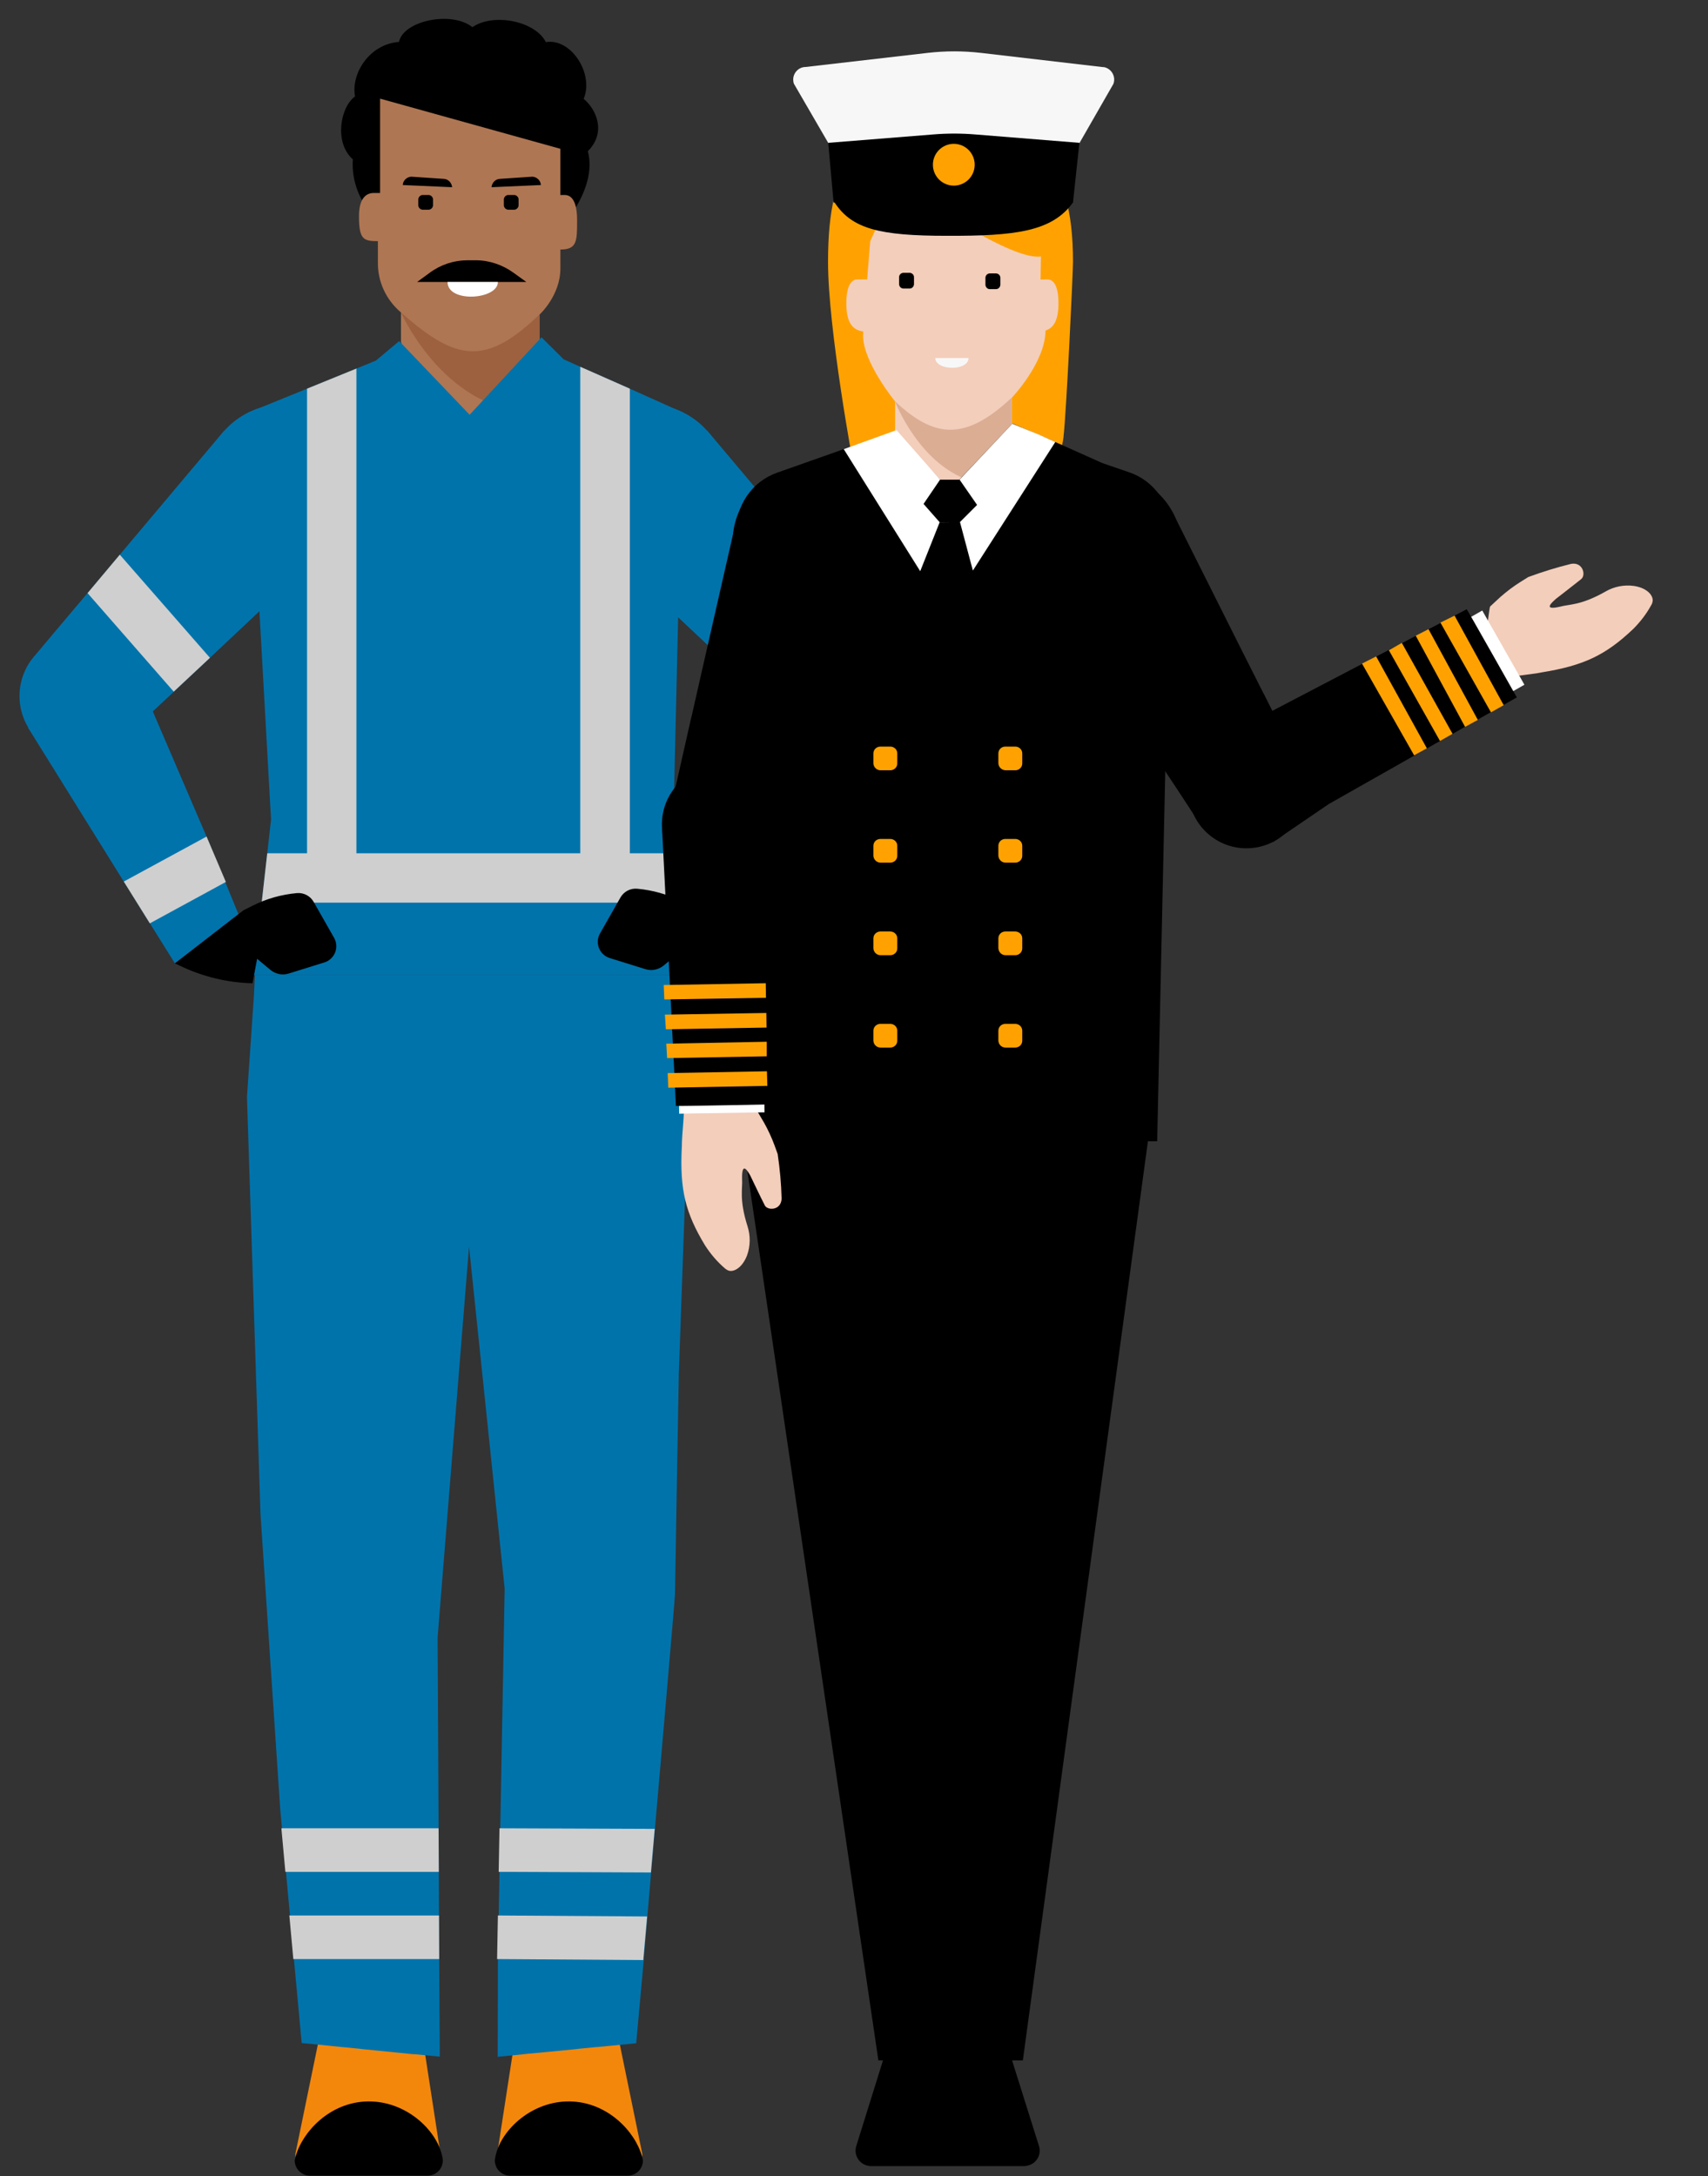
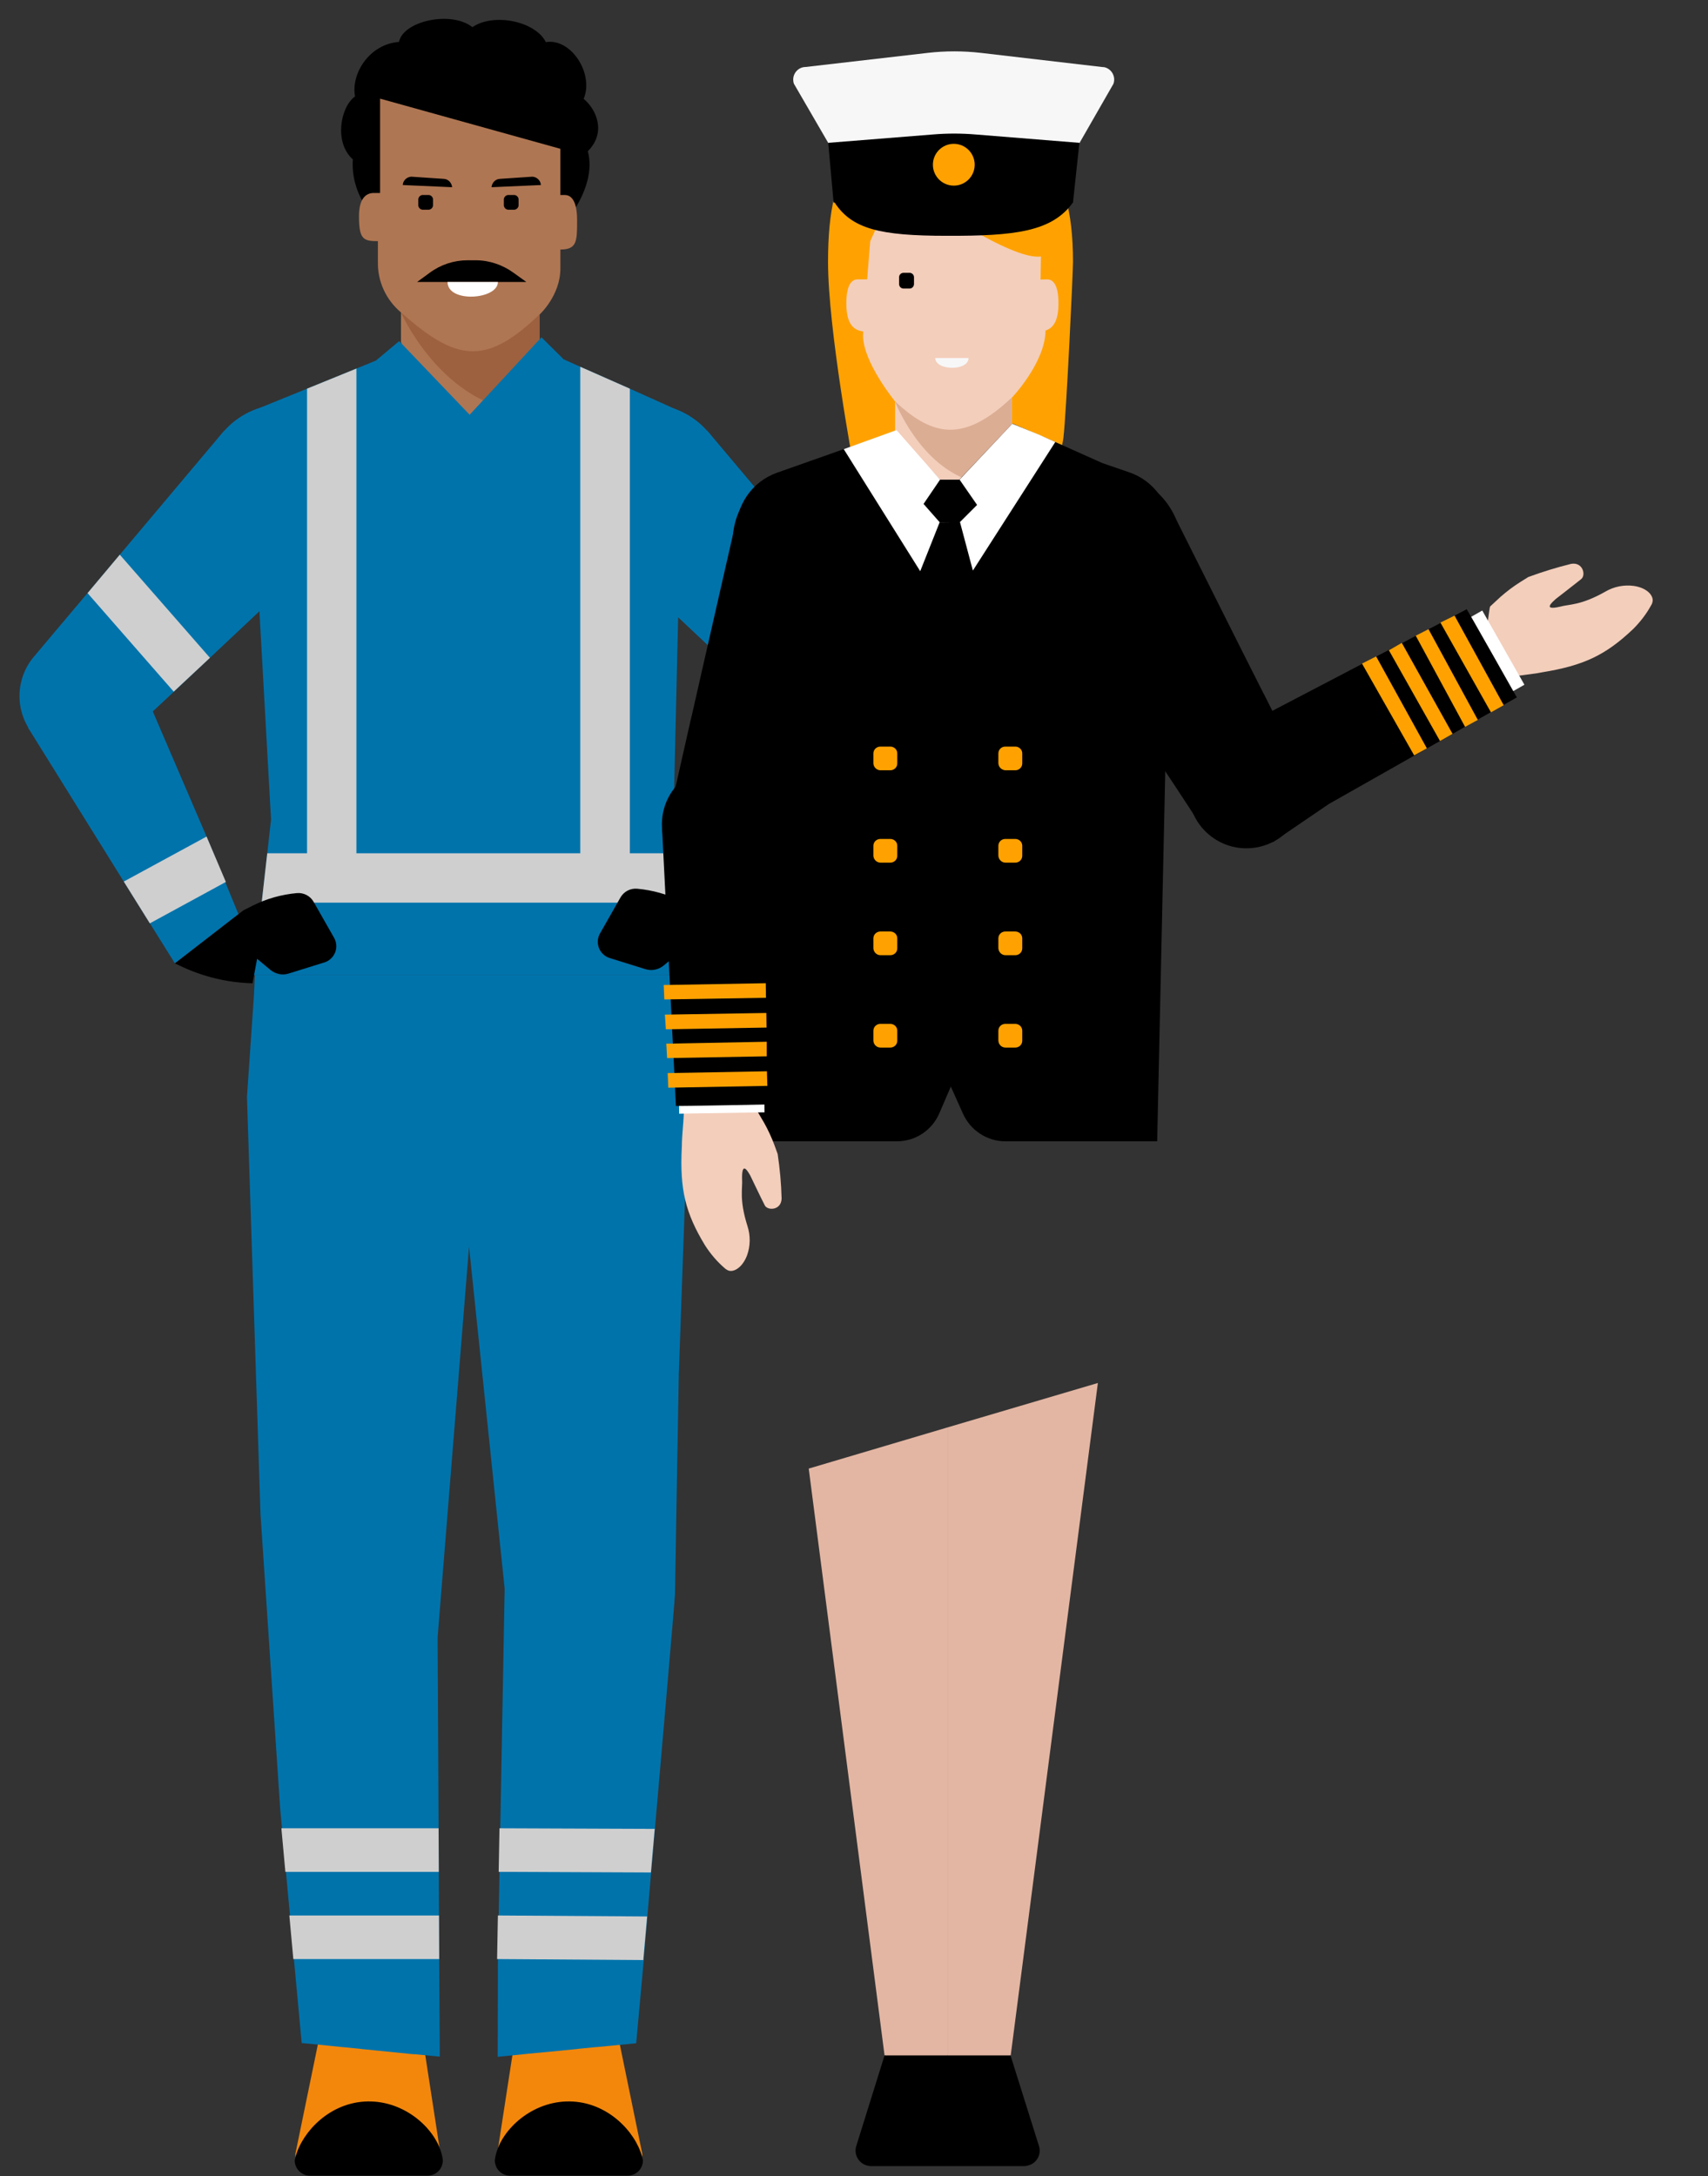
<svg xmlns="http://www.w3.org/2000/svg" version="1.1" id="Layer_1" x="0px" y="0px" viewBox="0 0 858.3 1093.254" style="enable-background:new 0 0 858.3 1093.254;" xml:space="preserve">
  <rect x="0" y="0" width="858.3" height="1093.254" fill="#333333" stroke="none" />
  <g>
    <g>
      <path style="fill:#F3870C;" d="M304.039,1011.146l-43.291,0.197l-11.754,76.245h68.666c3.165,0,5.566-2.852,5.026-5.971    l-13.621-66.241C308.642,1012.932,306.521,1011.146,304.039,1011.146z" />
    </g>
    <path d="M315.423,1092.963h-59.09c-4.24,0-7.677-3.437-7.677-7.677l0,0c0.07-0.625,0.187-1.426,0.388-2.344   c2.904-13.24,18.443-27.594,37.368-27.273c18.846,0.319,32.733,15.049,36.218,27.637c0.22,0.796,0.37,1.477,0.469,1.981l0,0   C323.1,1089.526,319.663,1092.963,315.423,1092.963z" />
  </g>
  <g>
    <g>
      <path style="fill:#F3870C;" d="M167.161,1011.146l43.291,0.197l11.754,76.245H153.54c-3.165,0-5.566-2.852-5.026-5.971    l13.621-66.241C162.558,1012.932,164.679,1011.146,167.161,1011.146z" />
    </g>
    <path d="M155.777,1092.963h59.09c4.24,0,7.677-3.437,7.677-7.677l0,0c-0.07-0.625-0.187-1.426-0.388-2.344   c-2.904-13.24-18.443-27.594-37.368-27.273c-18.846,0.319-32.733,15.049-36.218,27.637c-0.22,0.796-0.37,1.477-0.469,1.981l0,0   C148.1,1089.526,151.537,1092.963,155.777,1092.963z" />
  </g>
  <g id="Head">
    <path d="M177.3,80.054c-1.1,16.9,9.5,29.5,15.8,32.7c2.1,1.1,7.4-35.8,7.4-35.8l78,5.3c0,0,1.1,29.5,1.1,34.8   c0,0,21.1-21.1,15.8-41.1c9.5-9.5,4.2-21.1-2.1-26.3c5.3-12.6-6.3-30.6-19-28.5c-5.3-10.6-26.4-14.8-36.9-7.5   c-10.5-8.4-34.8-3.2-36.9,7.4c-14.8,1.1-24.2,15.8-22.1,27.4C171,53.754,167.8,71.654,177.3,80.054" />
    <path style="fill:#AF7653;" d="M191,49.554v47.4h-3.2c-4.2,0-7.4,3.2-7.4,11.6c0,11.6,2.1,12.6,9.5,12.6v10.5   c-0.2,9.7,4.1,19,11.6,25.3v14.8l34.8,105.4l34.8-104.3v-14.8c0,0,10.5-9.5,10.5-23.2v-9.5c8.4,0,8.4-4.2,8.4-14.8   c0-11.6-4.2-12.6-6.3-12.6h-2.1v-23.2L191,49.554z" />
    <path d="M258.5,105.354h-3.2c-1.1-0.1-2-1-2.1-2.1v-3.2c0.1-1.1,1-2,2.1-2.1h3.2c1.1,0.1,2,1,2.1,2.1v3.2   C260.5,104.354,259.6,105.254,258.5,105.354" />
    <path d="M247,94.054c0.2-2.3,2-4.1,4.2-4.2l16.4-1.1c2.3,0.2,4.1,2,4.2,4.2" />
    <path style="fill:#9D613F;" d="M271.1,159.054v12.6c0,0-10.5,34.8-11.6,34.8c-39-6.3-58-49.5-58-49.5c27.4,24.2,42.2,27.4,69.5,1.1   " />
    <path d="M264.5,141.654h-54.9l6.3-4.6c5.5-4.1,12.2-6.3,19-6.3h4.2c6.8,0,13.5,2.3,19,6.3L264.5,141.654z" />
    <polygon style="fill:#0073AB;" points="341.1,453.454 339.8,428.654 338.4,411.754 343.2,207.254 316.5,195.254 291.6,184.254    282.918,180.363 283,180.254 272.1,169.454 236,208.354 200.6,171.354 189,181.054 189.024,181.086 179.1,185.154 154.3,195.254    124.8,207.254 136.2,411.754 134.3,428.654 131.5,453.454 129.8,469.154 127.4,489.854 342.9,489.854 341.9,469.154  " />
    <path d="M215.5,105.354h-3.2c-1.1-0.1-2-1-2.1-2.1v-3.2c0.1-1.1,1-2,2.1-2.1h3.2c1.1,0.1,2,1,2.1,2.1v3.2   C217.5,104.354,216.6,105.254,215.5,105.354" />
    <path d="M227.2,94.054c-0.2-2.3-2-4.1-4.2-4.2l-16.4-1.1c-2.3,0.2-4.1,2-4.2,4.2" />
    <path style="fill:#FFFFFF;" d="M250.2,141.654h-25.3C224.9,152.354,250.2,150.554,250.2,141.654z" />
    <g id="uparm">
      <path style="fill:#0073AB;" d="M18.1,328.654c0,0,9.9,11.3,19.9,22.6c10.2,11.6,20.5,23.3,20.5,23.3l18.3-17.2l7.1-6.6l3.5-3.3    l15.4-14.5l2.7-2.5l58.7-55.2c0,0,0,0,0.1-0.1l8.8-8.3l-60.4-50.5c-0.4,0.5-0.9,1-1.3,1.5l-51.2,60.8l-16.2,19.3l-0.7,0.8    l-16.3,19.3L18.1,328.654z" />
      <circle style="fill:#0073AB;" cx="142.2" cy="242.554" r="39.4" />
    </g>
    <circle style="fill:#0073AB;" cx="40.4" cy="349.654" r="30.6" />
    <polygon style="fill:#CFCFCF;" points="105.5,330.454 60.2,278.654 44,297.954 87.3,347.454  " />
    <polygon style="fill:#0073AB;" points="14.1,365.554 62.2,442.854 87.9,483.954 119.824,459.248 103.8,420.254 66.8,334.154  " />
    <polygon style="fill:#CFCFCF;" points="62.2,442.854 75.3,463.854 113.5,443.054 103.8,420.254  " />
    <g id="uparm-2">
      <path style="fill:#0073AB;" d="M449.9,328.654c0,0-9.9,11.3-19.9,22.6c-10.2,11.6-20.5,23.3-20.5,23.3l-18.3-17.2l-7.1-6.6    l-3.5-3.3l-15.4-14.5l-2.7-2.5l-58.7-55.2c0,0,0,0-0.1-0.1l-8.8-8.3l60.4-50.5c0.4,0.5,0.9,1,1.3,1.5l51.2,60.8l16.2,19.2l0.7,0.8    l16.3,19.3L449.9,328.654z" />
      <circle style="fill:#0073AB;" cx="325.8" cy="242.554" r="39.4" />
    </g>
    <g id="uparm-3">
      <path style="fill:#0073AB;" d="M449.9,328.654c0,0-9.9,11.3-19.9,22.6c-10.2,11.6-20.5,23.3-20.5,23.3l-18.3-17.2l-7.1-6.6    l-3.5-3.3l-15.4-14.5l-2.7-2.5l-58.7-55.2c0,0,0,0-0.1-0.1l-8.8-8.3l60.4-50.5c0.4,0.5,0.9,1,1.3,1.5l51.2,60.8l16.2,19.2l0.7,0.8    l16.3,19.3L449.9,328.654z" />
      <circle style="fill:#0073AB;" cx="325.8" cy="242.554" r="39.4" />
    </g>
    <circle style="fill:#0073AB;" cx="427.6" cy="349.654" r="30.6" />
    <polygon style="fill:#0073AB;" points="453.8,365.554 405.7,442.854 392.7,463.854 354.5,443.054 364.2,420.254 401.2,334.154  " />
    <path style="fill:#1A3B51;" d="M392.7,463.854l-11.4,17.9c-0.1,0.1-34.4-26.7-34.4-26.7l7.5-12L392.7,463.854z" />
    <polygon style="fill:#CFCFCF;" points="380.6,347.454 424,297.954 407.8,278.654 362.5,330.454  " />
    <polygon style="fill:#BDBDBD;" points="405.7,442.854 392.7,463.854 354.5,443.054 364.2,420.254  " />
    <circle style="fill:#0073AB;" cx="427.6" cy="349.654" r="30.6" />
    <polygon style="fill:#0073AB;" points="453.9,365.554 405.8,442.854 392.7,463.854 354.5,443.054 364.2,420.254 401.2,334.154  " />
    <path style="fill:#1A3B51;" d="M392.7,463.854l-11.4,17.9c-0.1,0.1-34.4-26.7-34.4-26.7l7.5-12L392.7,463.854z" />
    <polygon style="fill:#CFCFCF;" points="380.7,347.454 424,297.954 407.8,278.654 362.5,330.454  " />
    <polygon style="fill:#BDBDBD;" points="405.8,442.854 392.7,463.854 354.5,443.054 364.2,420.254  " />
    <polygon style="fill:#CFCFCF;" points="341.1,453.454 131.5,453.454 134.3,428.654 339.8,428.654  " />
    <polygon style="fill:#CFCFCF;" points="316.5,195.254 316.5,431.954 291.6,431.954 291.6,184.254  " />
    <polygon style="fill:#CFCFCF;" points="179.1,185.154 179.1,431.954 154.3,431.954 154.3,195.254  " />
    <path style="fill:#0073AB;" d="M345.4,569.554l-4.3,121v0.2l-1.2,68.5l-0.7,41.5c0,2.3-8.9,104.3-8.9,104.3l-1.2,13.8l-1.9,21.9   l-1.9,22.1l-1.8,21.3v0.5l-3.8,41.8l-4.2,0.4l-15.5,1.5h-0.3l-9.2,0.9l-0.6,0.1l-9.1,0.9l-15.8,1.5l-1.8,0.2l-13.1,1.3l0.1-48.9   v-0.2l0.4-21.7v-0.2l0.4-21.7v-0.2l0.4-21.7v-0.4l2.2-120.2l-17.9-171.8l-15.8,196.4l0.5,95.6v0.2l0.1,21.9l0.1,21.7v0.2l0.1,21.9   l0.3,49l-12.6-1.2h-0.5l-1.3-0.1l-15.8-1.6l-9.1-0.9l-0.6-0.1l-9.1-0.9h-0.2l-15.7-1.6l-4.5-0.4l-3.9-42.1v-0.2l-2-21.7v-0.2   l-2-21.7v-0.2l-2-21.7v-0.2l-0.9-9.6l-9.9-148.1l-6.801-209.6l3.501-50.9v-0.2l0.5-10.1h215.4l0.2,1.9l0.2,2L345.4,569.554z" />
    <polygon style="fill:#CFCFCF;" points="220.5,940.354 143.4,940.354 141.4,918.454 220.4,918.454  " />
    <polygon style="fill:#CFCFCF;" points="220.6,962.254 145.6,962.254 145.4,962.254 147.4,984.154 147.7,984.154 220.7,984.154  " />
    <polygon style="fill:#CFCFCF;" points="329,918.754 327.1,940.654 257.2,940.354 250.6,940.354 250.6,940.154 251,918.454  " />
    <polygon style="fill:#CFCFCF;" points="325.2,962.754 323.3,984.154 323.3,984.654 249.8,984.154 249.8,983.954 250.2,962.254  " />
    <path d="M347,455.054l-4.6-2.3c-6.9-3.5-14.5-5.6-22.2-6.3l0,0c-3.4-0.3-6.7,1.4-8.4,4.4l-10.3,18.1c-2.3,4.1-0.9,9.2,3.2,11.6   c0.5,0.3,1,0.5,1.6,0.7l18,5.6c3.2,1,6.6,0.3,9.2-1.8l6.7-5.6l2.3,12.3l0,0c12.8-0.3,25.4-3.4,36.9-9l2.1-1L347,455.054z" />
    <path d="M122.4,457.254l4.6-2.3c6.9-3.5,14.5-5.6,22.2-6.3l0,0c3.4-0.3,6.7,1.4,8.4,4.4l10.3,18.1c2.3,4.1,0.9,9.2-3.2,11.6   c-0.5,0.3-1,0.5-1.6,0.7l-18,5.6c-3.2,1-6.6,0.3-9.2-1.8l-6.7-5.6l-2.3,12.3l0,0c-12.8-0.3-25.4-3.4-36.9-9l-2.1-1L122.4,457.254z" />
  </g>
  <g id="captain">
    <polygon style="fill:#E3B6A3;" points="476.2,1040.354 476.2,717.054 406.4,737.754 444.5,1032.554  " />
    <polygon style="fill:#E3B6A3;" points="476.2,1040.354 476.2,717.054 551.7,694.754 507.9,1032.554  " />
    <path d="M444.5,1032.554l-14.2,45.5c-1.3,4.1,1,8.4,5,9.7c0.8,0.2,1.5,0.4,2.3,0.4h38.6v-55.6H444.5L444.5,1032.554z" />
    <path d="M507.8,1032.554l14.3,45.5c1.3,4.1-1,8.5-5.1,9.7c-0.7,0.2-1.5,0.4-2.3,0.4h-38.6v-55.6H507.8L507.8,1032.554z" />
-     <path d="M409.6,433.854l-24.2,75.7c-4,12.4-9.1,8.9-7.4,21.8l-4.6,42.1l68,461.6H514l63.6-467.2c1.5-11.5-5.5-48.1-8.5-59.3   l-20-74.8l5.2-33.6l3.2-20.6l16-29.8l13.5-91.6l-54-27.6l-27.2-19.9l-28.1,71.7l-32.7-66.6l-25.2,16.8l-41.8,16.1v89.9l13,33.9" />
    <g id="captain-2">
      <path style="fill:#FFA201;" d="M539.2,131.554c0,5.3-3.3,75.4-4.8,88.2c-1.9,16.3-14,17.8-23.9,23.1c-0.8,0.4-9.8,1.2-10.6,1.2    c0,0-47.4,9.9-71.1-10.7c0,0-12.7-68.1-12.7-101.8c0-52.1,15.9-67.9,59.6-67.9C519.3,63.654,539.2,79.454,539.2,131.554" />
      <path style="fill:#F3CEBB;" d="M531.9,152.354c0-10.5-3.5-12-5.6-12l-3.4,0.1l0.2-11.6c-14.7,2-57.2-27.2-72.1-37.6l-13.7,29.9    c0,0-0.739,9.015-1.548,19.2H430.9c-2.1,0-5.6,1.5-5.6,12c0,9.474,2.884,13.426,8.493,14.161    c-0.059,0.999-0.093,1.705-0.093,2.039c0,13.5,16.1,33.1,16.1,33.1v16.5l26.3,41.3l32.4-41.2v-18.5    c0,0,16.748-17.546,16.893-33.689C529.693,164.658,531.9,160.558,531.9,152.354z" />
-       <path d="M497.4,145.254h3.1c1.2,0,2.2-1,2.2-2.3v-3.4c0-1.2-1-2.2-2.2-2.2h-3.1c-1.2,0-2.2,1-2.2,2.2v3.4    C495.2,144.254,496.2,145.254,497.4,145.254" />
      <path d="M454,144.954h3.1c1.2,0,2.2-1,2.2-2.3v-3.4c0-1.2-1-2.2-2.2-2.2H454c-1.2,0-2.2,1-2.2,2.2v3.4    C451.8,143.954,452.8,144.954,454,144.954" />
      <path style="fill:#DBAD93;" d="M508.4,199.754v18.5c0,0-14.2,17.9-18.7,23.8c-27.2-7-40-40.5-40-40.5    C468.7,219.354,484.2,222.554,508.4,199.754" />
      <path style="fill:#F7F7F7;" d="M553.7,33.654l-60.9-7.1c-8.8-1-17.7-1-26.5,0l-61.5,7.1c-3.4,0-6.2,2.9-6.2,6.3    c0,0.7,0.1,1.5,0.4,2.2l17.3,29.8h126.1l17.1-29.8c1.2-3.2-0.4-6.8-3.6-8.1C555.2,33.754,554.4,33.654,553.7,33.654z" />
      <path d="M418.9,101.754h120.3l3.2-30l-52.2-4.2c-7.1-0.6-14.3-0.6-21.4,0l-52.6,4.2L418.9,101.754z" />
      <path d="M539.3,101.554l-45.5-4.6c-9.6-1-19.3-1-29,0l-45.5,4.6c8.7,13.5,22.9,16.9,56.5,16.9    C509.6,118.554,528.7,116.554,539.3,101.554" />
      <path style="fill:#FFA201;" d="M489.8,82.754c0,5.8-4.7,10.5-10.5,10.5s-10.5-4.7-10.5-10.5s4.7-10.5,10.5-10.5    C485.1,72.254,489.8,76.954,489.8,82.754" />
      <path style="fill:#F7F7F7;" d="M486.7,179.854H470C470,186.254,486.7,186.554,486.7,179.854" />
      <path d="M581.5,573.354h-76.3c-9.1,0-17.4-5.4-21.2-13.7l-6.2-13.8l-5.8,13.5c-3.7,8.5-12,14-21.3,14h-79.5l-1.243-305.9    c-0.4-13.3,7.8-25.4,20.3-29.9L424,225.636l26.4-8.682l21.9,24l4.5,37.3l5.3-37.3l26.7-28.2l21.5,9.3l23.7,10.6l13.4,4.6    c12.7,4.3,21.1,16.3,20.8,29.7L581.5,573.354z" />
      <path style="fill:#FFA201;" d="M505.3,386.954h4.9c1.9,0,3.5-1.5,3.5-3.4c0,0,0,0,0-0.1v-5c0-1.9-1.6-3.4-3.5-3.4c0,0,0,0-0.1,0    h-4.9c-1.9,0-3.4,1.4-3.5,3.3v0.1v5C501.8,385.354,503.3,386.854,505.3,386.954C505.2,386.954,505.3,386.954,505.3,386.954z" />
-       <path style="fill:#FFA201;" d="M442.5,386.954h4.9c1.9,0,3.5-1.5,3.5-3.4c0,0,0,0,0-0.1v-5c0-1.9-1.6-3.4-3.5-3.4c0,0,0,0-0.1,0    h-4.9c-1.9,0-3.5,1.5-3.5,3.4c0,0,0,0,0,0.1v5C439,385.354,440.5,386.954,442.5,386.954    C442.4,386.954,442.4,386.954,442.5,386.954z" />
+       <path style="fill:#FFA201;" d="M442.5,386.954h4.9c1.9,0,3.5-1.5,3.5-3.4c0,0,0,0,0-0.1v-5c0-1.9-1.6-3.4-3.5-3.4c0,0,0,0-0.1,0    h-4.9c-1.9,0-3.5,1.5-3.5,3.4c0,0,0,0,0,0.1v5C439,385.354,440.5,386.954,442.5,386.954    z" />
      <path style="fill:#FFA201;" d="M505.3,433.354h4.9c1.9,0,3.5-1.5,3.5-3.4c0,0,0,0,0-0.1v-5c0-1.9-1.6-3.4-3.5-3.4c0,0,0,0-0.1,0    h-4.9c-1.9,0-3.4,1.4-3.5,3.3v0.1v5C501.8,431.754,503.3,433.354,505.3,433.354C505.2,433.354,505.3,433.354,505.3,433.354z" />
      <path style="fill:#FFA201;" d="M442.5,433.354h4.9c1.9,0,3.5-1.5,3.5-3.4c0,0,0,0,0-0.1v-5c0-1.9-1.6-3.4-3.5-3.4c0,0,0,0-0.1,0    h-4.9c-1.9,0-3.5,1.5-3.5,3.4c0,0,0,0,0,0.1v5C439,431.754,440.5,433.354,442.5,433.354    C442.4,433.354,442.4,433.354,442.5,433.354z" />
      <path style="fill:#FFA201;" d="M505.3,479.854h4.9c1.9,0,3.5-1.5,3.5-3.4c0,0,0,0,0-0.1v-5c0-1.9-1.6-3.4-3.5-3.4c0,0,0,0-0.1,0    h-4.9c-1.9,0-3.4,1.4-3.5,3.3v0.1v5C501.8,478.254,503.3,479.854,505.3,479.854C505.2,479.854,505.3,479.854,505.3,479.854z" />
      <path style="fill:#FFA201;" d="M442.5,479.854h4.9c1.9,0,3.5-1.5,3.5-3.4c0,0,0,0,0-0.1v-5c0-1.9-1.6-3.4-3.5-3.4c0,0,0,0-0.1,0    h-4.9c-1.9,0-3.5,1.5-3.5,3.4c0,0,0,0,0,0.1v5C439,478.254,440.5,479.854,442.5,479.854    C442.4,479.854,442.4,479.854,442.5,479.854z" />
      <path style="fill:#FFA201;" d="M505.3,526.254h4.9c1.9,0,3.5-1.5,3.5-3.4c0,0,0,0,0-0.1v-5c0-1.9-1.6-3.4-3.5-3.4c0,0,0,0-0.1,0    h-4.9c-1.9,0-3.4,1.4-3.5,3.3v0.1v5C501.8,524.754,503.3,526.254,505.3,526.254C505.2,526.254,505.3,526.254,505.3,526.254z" />
      <path style="fill:#FFA201;" d="M442.5,526.254h4.9c1.9,0,3.5-1.5,3.5-3.4c0,0,0,0,0-0.1v-5c0-1.9-1.6-3.4-3.5-3.4c0,0,0,0-0.1,0    h-4.9c-1.9,0-3.5,1.5-3.5,3.4c0,0,0,0,0,0.1v5C439,524.754,440.5,526.254,442.5,526.254    C442.4,526.254,442.4,526.254,442.5,526.254z" />
      <polygon style="fill:#FFFFFF;" points="475.4,307.654 424,225.636 450.5,216.054 472.4,240.954 482.2,240.954 508.7,212.854     522.1,218.354 530.3,222.054   " />
      <polygon points="472.4,240.954 464.1,253.154 472.2,262.354 482.3,262.354 491,253.654 482.2,240.954   " />
      <path d="M472.2,262.354l-10.077,25.347c0,0,13.324,23.134,13.124,23.734S489,287.054,489,287.054l-6.6-24.8L472.2,262.354z" />
      <path style="fill:#F3CEBB;" d="M380.352,557.871c-1.236-0.986-14.022-4.564-18.015-7.743c-1.807-1.426-4.174-1.988-6.403-1.639    c-1.723,0.284-4.059,0.726-6.308,1.374c-3.374,0.973-5.786,4.016-5.925,7.515l0,0c-0.05,2.202-0.199,4.397-0.342,6.492    c-0.238,3.492-0.555,6.678-0.666,9.777l-0.05,2.202l-0.034,0.499c-1.042,21.178,1.761,32.996,11.767,49.414    c2.721,4.195,5.968,8.024,9.755,11.289c0.379,0.326,0.757,0.653,1.243,0.887c2.592,1.68,7.458-0.594,10.015-7.236    c1.73-4.794,1.784-10.002,0.208-14.82c-4.284-13.623-2.327-18.802-2.692-23.738c-0.166-9.333,3.045-3.501,4.206-1.417l0,0    c0,0,5.789,12.122,6.857,14.099c0.086,0.206,0.272,0.419,0.351,0.726c1.42,2.703,8.245,2.567,8.453-3.433    c-0.188-7.53-0.882-14.995-1.982-22.387l-1.603-4.419c-1.438-3.907-3.188-7.635-5.152-11.176L380.352,557.871z" />
      <g id="uparm-4">
        <path d="M339.139,396.871c0,0,13.376,5.222,26.852,10.45c13.768,5.349,27.53,10.797,27.53,10.797l7.949-22.512l3.099-8.709     l1.496-4.308l6.707-18.988l1.229-3.324l25.591-72.528l0.007-0.1l3.848-10.864l-73.253-16.419     c-0.141,0.592-0.288,1.283-0.428,1.875l-16.872,74.024l-5.303,23.394l-0.268,0.984l-5.31,23.493L339.139,396.871z" />
        <circle cx="405.776" cy="272.113" r="37.6" />
      </g>
      <circle cx="361.823" cy="414.053" r="29.2" />
      <rect x="340.862" y="540.221" transform="matrix(1 -0.016 0.016 1 -8.511 5.705)" style="fill:#FFFFFF;" width="42.9" height="19" />
      <path d="M332.704,416.278l4.64,92.229l0.452,9.553l0.531,9.859l0.452,9.553l0.871,18.101c0.086,0.206,50.975-0.836,50.975-0.836    l-0.273-18.06l-0.152-9.532l-0.132-9.832l-0.145-9.632l-1.027-61.412l2.212-33.928L332.704,416.278z" />
      <polygon style="fill:#FFA201;" points="335.526,539.079 335.828,546.417 385.606,545.499 385.404,538.169   " />
      <polygon style="fill:#FFA201;" points="334.83,524.298 335.238,531.542 385.315,530.645 385.312,523.328   " />
      <polygon style="fill:#FFA201;" points="334.119,509.716 334.621,517.067 385.197,516.204 385.094,508.88   " />
      <polygon style="fill:#FFA201;" points="333.529,494.841 333.838,502.079 384.913,501.25 384.81,493.926   " />
    </g>
    <g id="captain_left_hand">
      <g id="uparm-5">
        <path d="M652.135,382.554c0,0-11.7,8.3-23.5,16.5c-12,8.5-24.2,17.1-24.2,17.1l-13.1-20l-5.1-7.7l-2.5-3.8l-11.1-16.9l-2-3     l-42.2-64.3c0,0,0-0.1-0.1-0.1l-6.4-9.7l67.2-33.4c0.3,0.6,0.6,1.1,0.9,1.7l34,67.8l10.8,21.4l0.5,0.9l10.8,21.5L652.135,382.554     z" />
        <circle cx="556.135" cy="275.054" r="37.6" />
      </g>
      <circle cx="626.335" cy="396.954" r="29.2" />
      <path style="fill:#F3CEBB;" d="M748.835,304.654c-0.7,1.4-1.5,14.7-3.8,19.2c-1,2.1-1.1,4.5-0.2,6.6c0.6,1.7,1.6,3.8,2.6,5.9    c1.6,3.1,5.1,4.8,8.5,4.2l0,0c2.2-0.4,4.3-0.8,6.5-1c3.5-0.5,6.7-0.9,9.7-1.3l2.2-0.4l0.5-0.1c21-3.4,32-8.6,45.9-21.8    c3.5-3.5,6.6-7.5,9-11.9c0.3-0.4,0.5-0.9,0.6-1.4c1-2.9-2.1-7.2-9.2-8.3c-5-0.7-10.1,0.3-14.5,2.9c-12.4,7-18,6.2-22.6,7.5    c-9.1,2.1-4-2.2-2.3-3.8l0,0c0,0,10.6-8.2,12.3-9.6c0.2-0.2,0.4-0.3,0.6-0.5c2.4-2,0.8-8.6-5.1-7.6c-7.3,1.8-14.4,4-21.5,6.6    l-4,2.5c-3.5,2.2-6.8,4.7-9.9,7.4L748.835,304.654z" />
      <rect x="738.031" y="308.641" transform="matrix(0.869 -0.494 0.494 0.869 -65.474 412.466)" style="fill:#FFFFFF;" width="19" height="42.9" />
      <path d="M613.435,370.654l81.9-42.8l8.5-4.4l8.7-4.6l8.5-4.4l16-8.4c0.2,0,25.2,44.3,25.2,44.3l-15.7,8.9l-8.3,4.7l-8.6,4.9    l-8.3,4.7l-53.5,30.3l-28.2,19.2L613.435,370.654z" />
      <polygon style="fill:#FFA201;" points="691.535,329.754 684.435,333.354 710.635,379.454 717.035,375.954   " />
      <polygon style="fill:#FFA201;" points="704.435,322.954 697.935,326.654 723.635,372.254 729.935,368.654   " />
      <polygon style="fill:#FFA201;" points="717.835,316.054 711.435,319.354 736.235,365.154 742.635,361.654   " />
      <polygon style="fill:#FFA201;" points="730.935,309.254 723.835,312.754 749.235,357.854 755.635,354.254   " />
    </g>
  </g>
</svg>